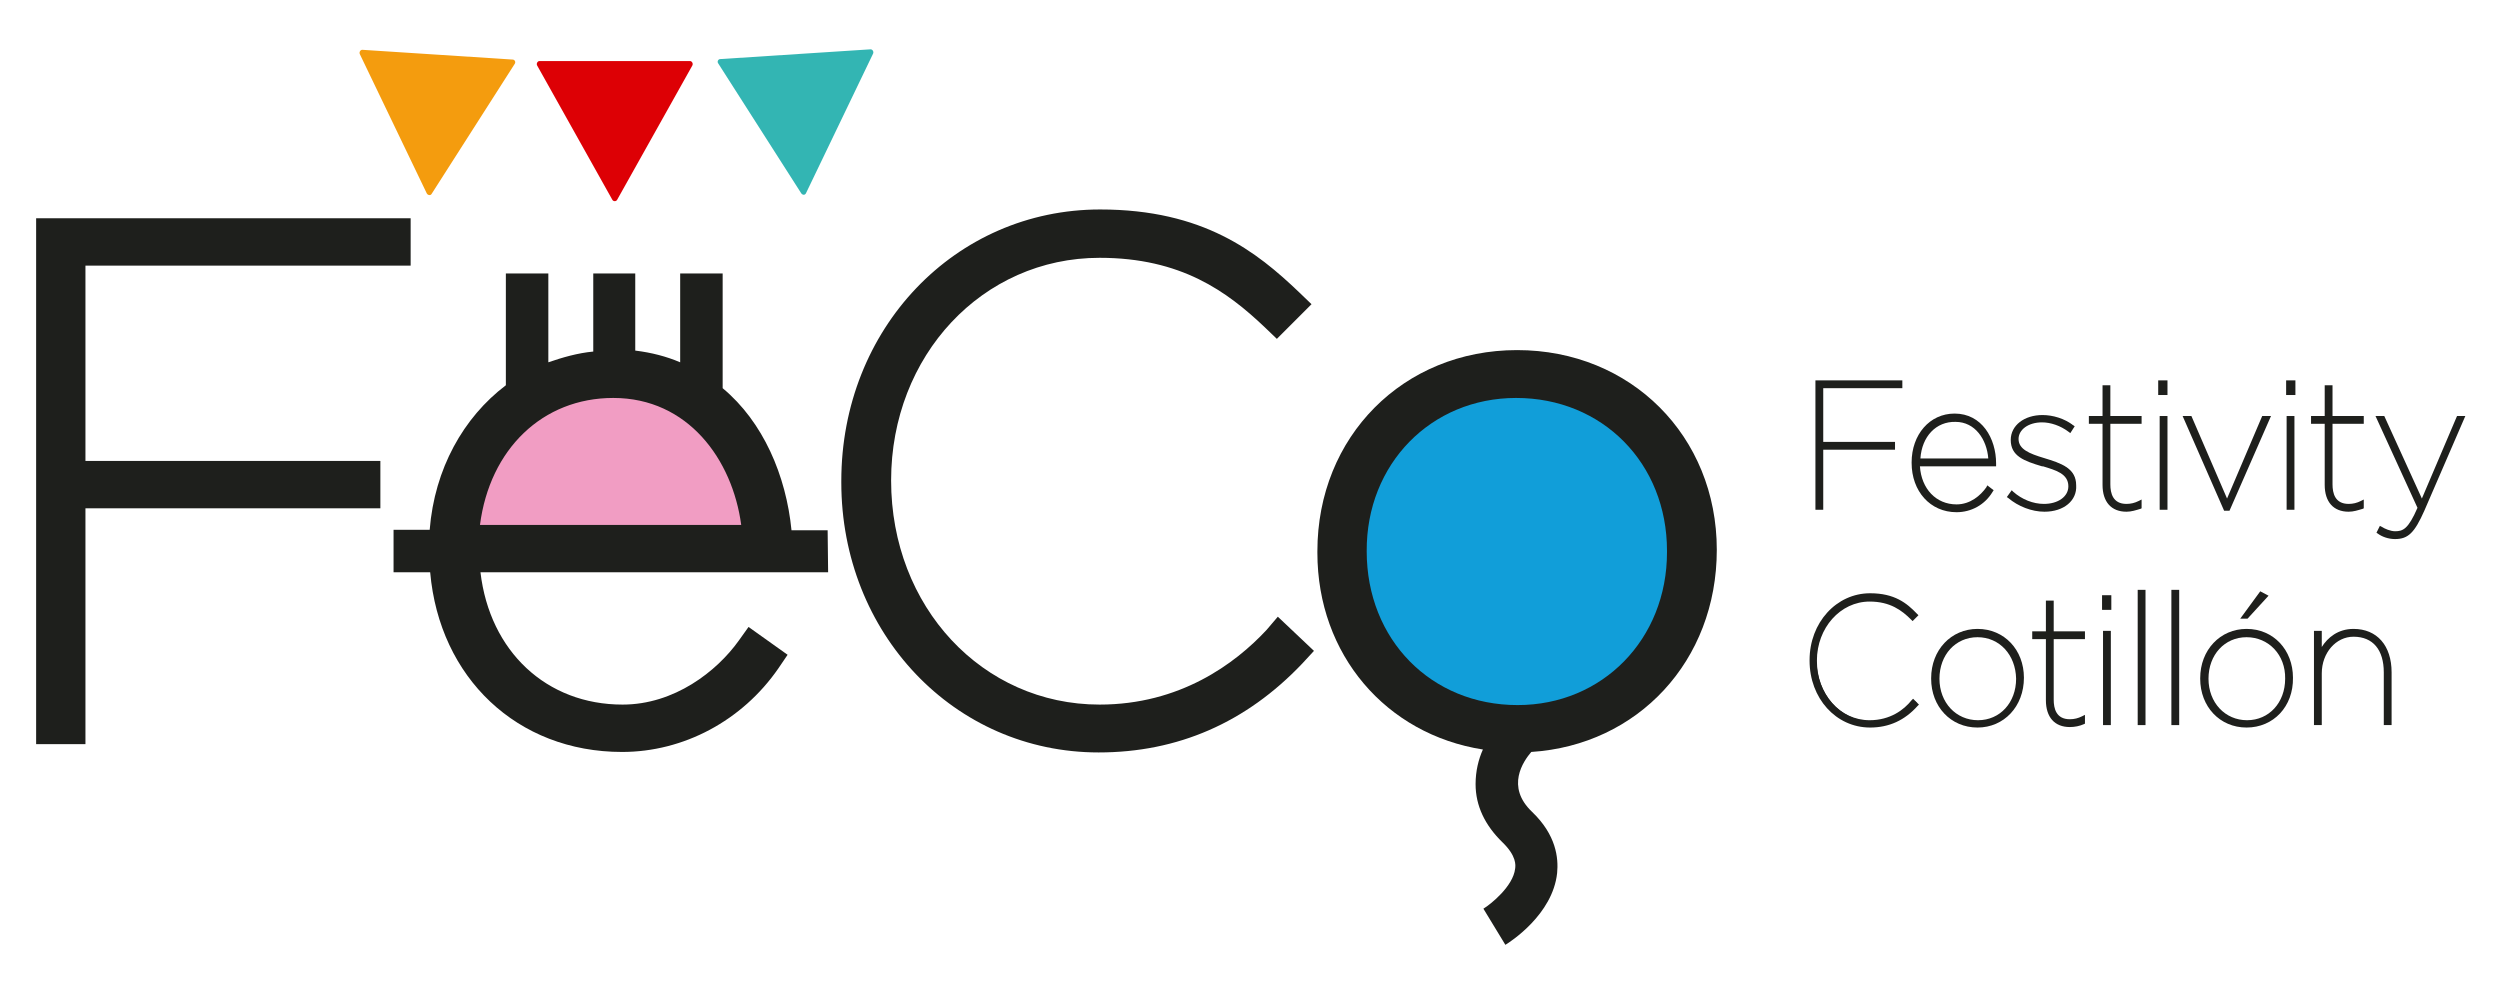
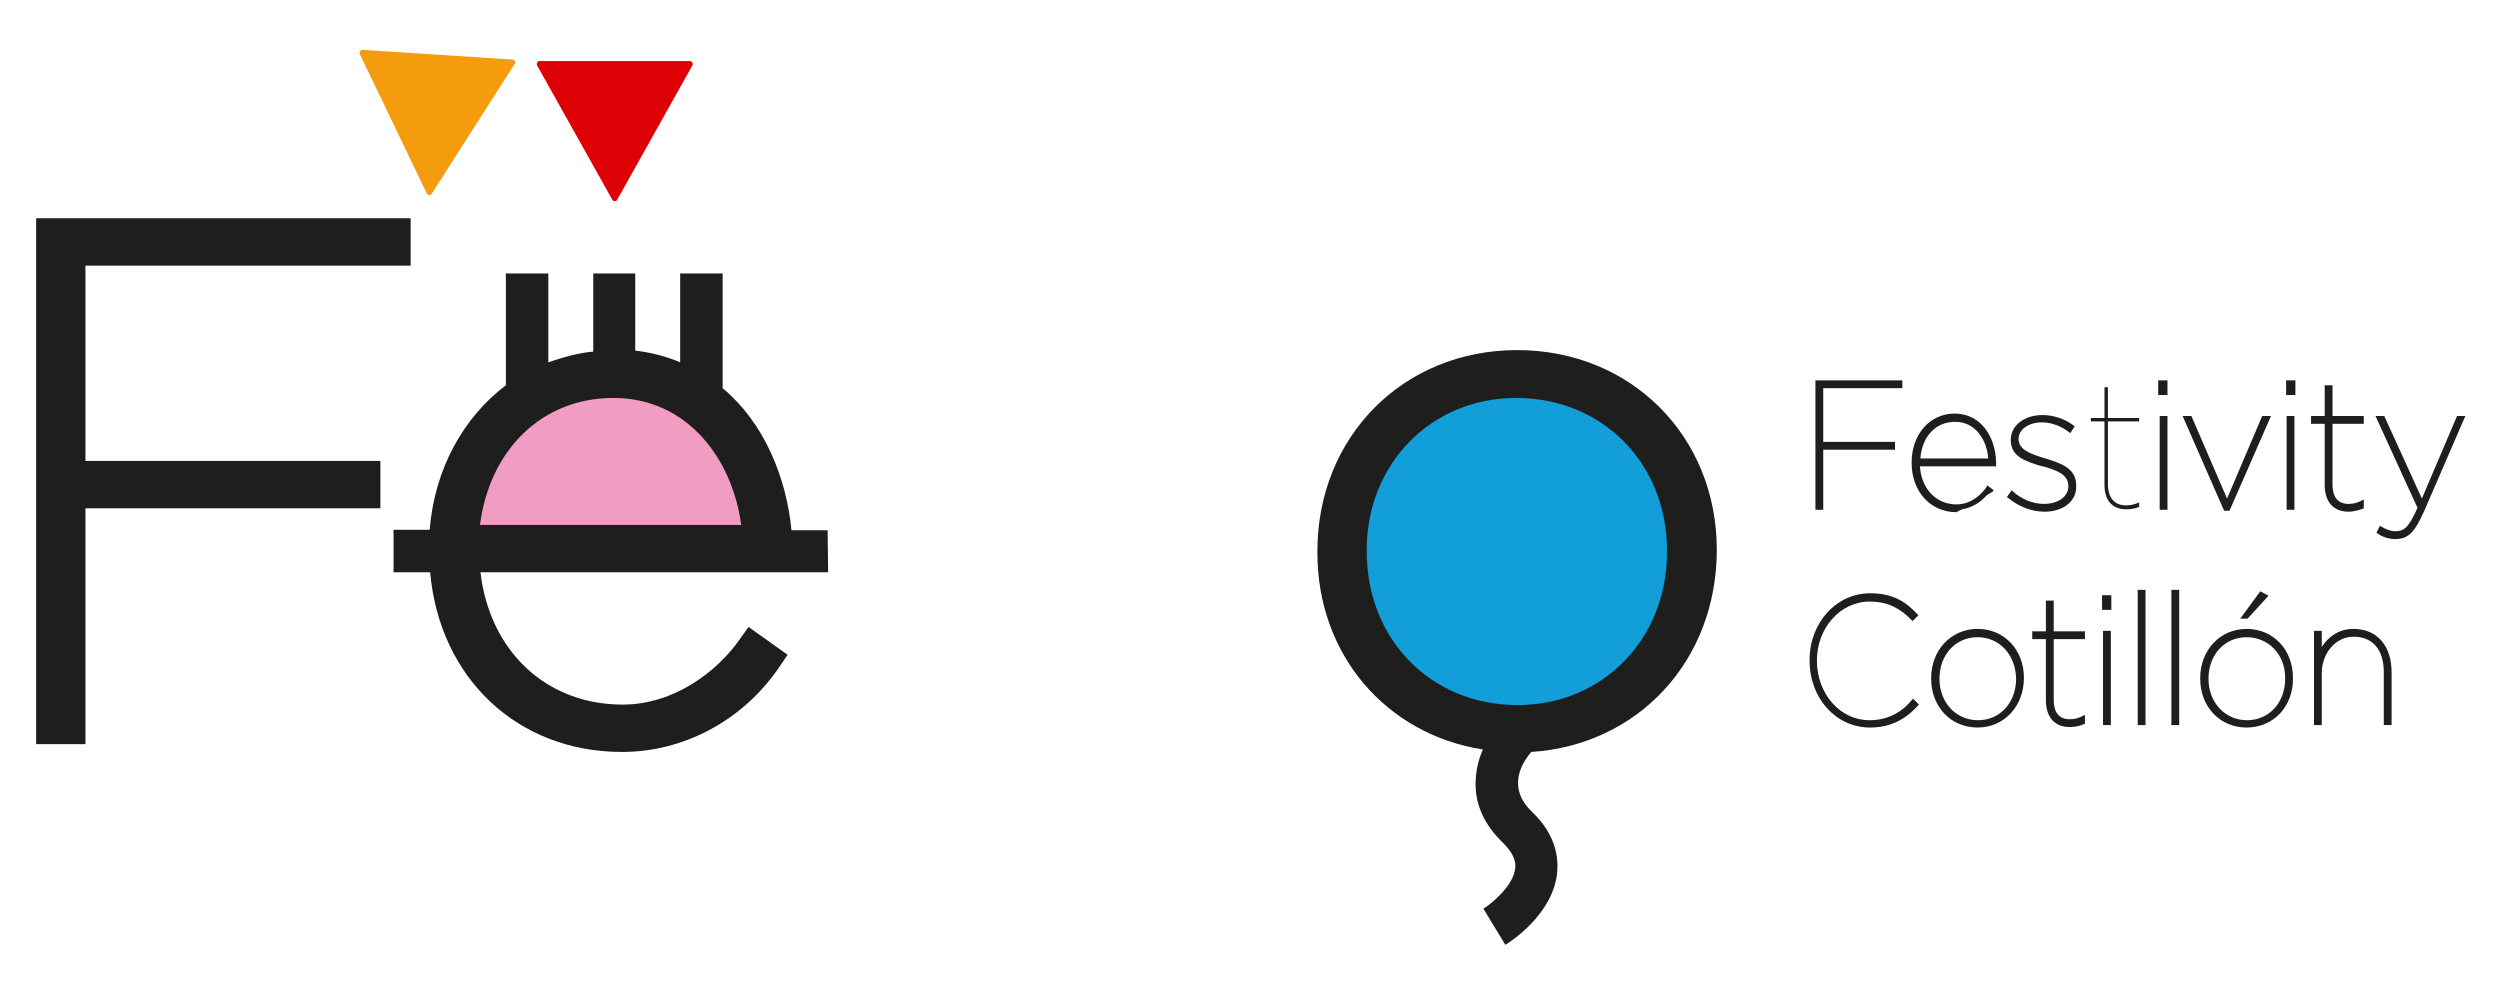
<svg xmlns="http://www.w3.org/2000/svg" version="1.1" id="Capa_2" x="0px" y="0px" viewBox="0 0 512 205" style="enable-background:new 0 0 512 205;" xml:space="preserve">
  <style type="text/css">
	.st0{fill:#119ED9;}
	.st1{fill:#F19DC3;}
	.st2{fill:#DD0005;}
	.st3{fill:#33B5B3;}
	.st4{fill:#F49C0E;}
	.st5{fill:#1E1F1C;}
</style>
  <g>
    <g>
      <ellipse class="st0" cx="310.6" cy="112.9" rx="35.4" ry="35.4" />
      <path class="st1" d="M91.6,107.9c0,0,3-29.8,34.2-29.8s30,33,30,33L91.6,107.9z" />
      <g>
        <path class="st2" d="M126.4,40.9l15.4-27.5c0.2-0.4-0.1-0.9-0.5-0.9h-30.8c-0.4,0-0.7,0.5-0.5,0.9l15.4,27.5     C125.6,41.3,126.2,41.3,126.4,40.9z" />
-         <path class="st3" d="M165.1,39.5L178.8,11c0.2-0.4-0.1-0.9-0.5-0.9l-30.8,2c-0.4,0-0.7,0.5-0.4,0.9l17,26.6     C164.4,40,164.9,40,165.1,39.5z" />
        <path class="st4" d="M87.4,39.6L73.7,11.1c-0.2-0.4,0.1-0.9,0.5-0.9l30.8,2c0.4,0,0.7,0.5,0.4,0.9l-17,26.6     C88.2,40.1,87.6,40,87.4,39.6z" />
      </g>
      <g>
        <polygon class="st5" points="17.5,54.4 84.1,54.4 84.1,44.7 7.4,44.7 7.4,152.4 17.5,152.4 17.5,104.1 77.9,104.1 77.9,94.4      17.5,94.4    " />
-         <path class="st5" d="M259.4,129c-6.5,7-17.8,15.3-34.2,15.3c-24,0-42.7-20-42.7-45.9c0-25.6,18.7-45.6,42.7-45.6     c16.7,0,26.1,6.9,33.8,14.2l2.5,2.4l7.1-7.1l-2.6-2.5c-8.6-8.2-19.5-16.9-40.7-16.9c-29.7,0-53,24.4-53,55.6v0.3     c0,30.9,23.1,55.3,52.7,55.3c16.2,0,30.2-6.1,41.7-18.2l2.4-2.6l-7.4-7L259.4,129z" />
        <path class="st5" d="M351.6,112.6c0-23.3-17.6-40.9-40.9-40.9s-40.9,17.7-40.9,41.2v0.3c0,20.9,14.1,37.2,33.9,40.3     c-0.9,2-1.5,4.4-1.5,7.1c0,4.4,1.9,8.4,5.5,11.9c2.9,2.8,2.7,4.7,2.6,5.4c-0.4,3.6-5,7.3-6.5,8.2l4.5,7.4     c1-0.6,9.7-6.2,10.6-14.7c0.3-3.1-0.2-7.8-5.1-12.5c-5.5-5.2-1.8-10.4-0.2-12.3C335.4,152.6,351.6,135.4,351.6,112.6z      M310.5,81.5c17.7,0,30.9,13.4,30.9,31.3v0.3c0,17.8-13.2,31.3-30.6,31.3c-17.7,0-30.9-13.4-30.9-31.5     C279.8,95,293.1,81.5,310.5,81.5z" />
        <path class="st5" d="M169.5,108.6h-7.4c-1.1-11.2-5.8-22.2-14.1-29.1V56h-8.7v18.2c-2.8-1.2-5.9-2-9.2-2.4V56h-8.6v16     c-3.2,0.3-6.3,1.2-9.2,2.2V56h-8.7v22.9C94.9,85.5,89,96,88,108.5h-7.4v8.7h7.5c1.9,21.6,17.8,36.8,39.3,36.8     c12.6,0,24.6-6.4,32-17.1l1.9-2.8l-8-5.7l-2,2.8c-4.5,6.3-13.2,13.1-23.8,13.1c-15.6,0-27.2-10.9-29.1-27.1h64.1h7.1L169.5,108.6     C169.6,108.6,169.5,108.6,169.5,108.6z M98.3,107.5c2-15.5,12.8-26,27.3-26c15.3,0,24.4,12.6,26.2,26H98.3z" />
      </g>
    </g>
    <g>
      <g>
        <path class="st5" d="M372.2,78.3h16.9V79H373v11.9h14.7v0.7H373V104h-0.7L372.2,78.3L372.2,78.3z" />
        <polygon class="st5" points="373.4,104.4 371.8,104.4 371.8,77.9 389.6,77.9 389.6,79.5 373.4,79.5 373.4,90.5 388.1,90.5      388.1,92.1 373.4,92.1    " />
      </g>
      <g>
        <path class="st5" d="M392,94.8L392,94.8c0-5.5,3.5-9.6,8.4-9.6c5.6,0,8,5.1,8,9.7c0,0.1,0,0.1,0,0.1h-15.6     c0.1,5.2,3.6,8.7,7.9,8.7c2.7,0,5-1.6,6.4-3.7l0.6,0.4c-1.5,2.2-4,4-7.1,4C396,104.4,392,100.8,392,94.8z M407.7,94.4     c-0.1-4.2-2.7-8.5-7.3-8.5c-4.3,0-7.4,3.6-7.5,8.5H407.7z" />
-         <path class="st5" d="M400.7,104.9c-5.4,0-9.2-4.3-9.2-10.1v-0.1c0-5.7,3.7-10,8.8-10c5.6,0,8.5,5.1,8.5,10.2v0.6h-15.6     c0.3,4.6,3.3,7.8,7.5,7.8c2.8,0,4.9-1.8,6.1-3.5l0.2-0.4l1.3,1l-0.2,0.3C406.5,103.4,403.7,104.9,400.7,104.9z M393.3,93.9h13.9     c-0.3-3.9-2.7-7.5-6.7-7.5C396.5,86.3,393.6,89.4,393.3,93.9z" />
+         <path class="st5" d="M400.7,104.9c-5.4,0-9.2-4.3-9.2-10.1v-0.1c0-5.7,3.7-10,8.8-10c5.6,0,8.5,5.1,8.5,10.2v0.6h-15.6     c0.3,4.6,3.3,7.8,7.5,7.8c2.8,0,4.9-1.8,6.1-3.5l0.2-0.4l1.3,1l-0.2,0.3z M393.3,93.9h13.9     c-0.3-3.9-2.7-7.5-6.7-7.5C396.5,86.3,393.6,89.4,393.3,93.9z" />
      </g>
      <g>
-         <path class="st5" d="M411.6,101.6l0.4-0.6c1.9,1.7,4.4,2.6,6.6,2.6c3.1,0,5.6-1.7,5.6-4.1v-0.1c0-2.8-2.9-3.6-5.7-4.5     c-3.5-1.1-6.1-2-6.1-4.9v-0.1c0-2.6,2.5-4.7,6.1-4.7c1.9,0,4.2,0.7,6.1,2l-0.4,0.6c-1.7-1.3-3.9-2-5.7-2c-3.2,0-5.4,1.7-5.4,3.9     v0.1c0,2.5,2.5,3.3,5.6,4.2c3.4,1,6.3,2,6.3,5.1v0.1c0,2.9-2.7,4.8-6.3,4.8C416.2,104.3,413.6,103.4,411.6,101.6z" />
        <path class="st5" d="M418.7,104.8c-2.6,0-5.4-1.1-7.4-2.8l-0.3-0.2l1-1.4l0.3,0.3c1.8,1.6,4.1,2.5,6.3,2.5c2.9,0,5-1.5,5-3.6     c0-2.6-2.6-3.3-5.2-4.1h-0.2c-3.7-1.1-6.4-2.1-6.4-5.4c0-3,2.8-5.1,6.5-5.1c2.1,0,4.5,0.7,6.3,2.1l0.3,0.2l-0.9,1.4l-0.4-0.3     c-1.6-1.2-3.6-1.9-5.4-1.9c-2.8,0-4.8,1.5-4.8,3.4c0,2.1,2.2,3,5.2,3.9c3.6,1.1,6.6,2.1,6.6,5.6     C425.4,102.5,422.7,104.8,418.7,104.8z" />
      </g>
      <g>
        <path class="st5" d="M431,99.3v-13h-2.8v-0.7h2.8v-6.3h0.7v6.3h6.4v0.7h-6.4v12.8c0,2.8,1.3,4.4,3.7,4.4c0.9,0,1.8-0.2,2.7-0.6     v0.9c-0.9,0.4-1.7,0.5-2.7,0.5C432.6,104.3,431,102.5,431,99.3z" />
-         <path class="st5" d="M435.5,104.8c-3.1,0-4.9-2-4.9-5.5V86.8h-2.8v-1.6h2.8v-6.3h1.6v6.3h6.4v1.6h-6.4v12.4c0,1.8,0.5,4,3.3,4     c0.9,0,1.7-0.2,2.5-0.6l0.6-0.3v1.8l-0.2,0.1C437.4,104.5,436.5,104.8,435.5,104.8z" />
      </g>
      <g>
        <path class="st5" d="M442.5,78.3h1.1v2.1h-1.1V78.3z M442.7,85.7h0.7V104h-0.7V85.7z" />
        <path class="st5" d="M443.9,104.4h-1.6V85.2h1.6V104.4z M444,80.9h-2v-3h1.9v3H444z M442.9,79.9h0.2v-1.2h-0.2V79.9z" />
      </g>
      <g>
        <path class="st5" d="M447.7,85.7h0.9l7.6,17.6l7.5-17.6h0.7l-8,18.5h-0.5L447.7,85.7z" />
        <polygon class="st5" points="456.6,104.6 455.5,104.6 447,85.2 448.8,85.2 456.1,102.1 463.3,85.2 465.1,85.2    " />
      </g>
      <g>
        <path class="st5" d="M468.6,78.3h1.1v2.1h-1.1V78.3z M468.7,85.7h0.7V104h-0.7V85.7z" />
        <path class="st5" d="M469.9,104.4h-1.6V85.2h1.6V104.4z M470.1,80.9h-1.9v-3h1.9V80.9z M469,79.9h0.2v-1.2H469V79.9z" />
      </g>
      <g>
        <path class="st5" d="M476.5,99.3v-13h-2.8v-0.7h2.8v-6.3h0.7v6.3h6.4v0.7h-6.4v12.8c0,2.8,1.3,4.4,3.7,4.4c0.9,0,1.8-0.2,2.7-0.6     v0.9c-0.9,0.4-1.7,0.5-2.7,0.5C478.1,104.3,476.5,102.5,476.5,99.3z" />
        <path class="st5" d="M481,104.8c-3.1,0-4.9-2-4.9-5.5V86.8h-2.8v-1.6h2.8v-6.3h1.6v6.3h6.4v1.6h-6.4v12.4c0,1.8,0.5,4,3.3,4     c0.9,0,1.7-0.2,2.5-0.6l0.6-0.3v1.8l-0.2,0.1C482.9,104.5,482,104.8,481,104.8z" />
      </g>
      <g>
        <path class="st5" d="M487.2,109l0.3-0.6c0.7,0.4,1.9,1,2.9,1c2,0,3.1-0.9,5-5.2L487,85.8h0.9l7.9,17.6l7.5-17.6h0.7l-8.1,18.7     c-2,4.7-3.3,5.6-5.6,5.6C489.3,110,488.1,109.5,487.2,109z" />
        <path class="st5" d="M490.5,110.4c-1.4,0-2.7-0.5-3.5-1.1l-0.3-0.2l0.7-1.4l0.4,0.2c0.6,0.4,1.8,0.9,2.7,0.9     c1.6,0,2.7-0.4,4.6-4.8l-8.6-18.8h1.8l7.7,16.9l7.2-16.9h1.7l-8.4,19.4C494.5,109.1,493.2,110.4,490.5,110.4z" />
      </g>
      <g>
        <path class="st5" d="M371.2,135.3L371.2,135.3c0-7.3,5-13.4,12-13.4c4.6,0,7.1,1.8,9.3,4.1l-0.5,0.5c-1.9-2-4.4-3.9-8.8-3.9     c-6.5,0-11.2,5.8-11.2,12.5v0.1c0,6.7,4.8,12.5,11.2,12.5c4,0,7-2,8.9-4.2l0.5,0.5c-2.1,2.4-5.2,4.4-9.5,4.4     C376.2,148.5,371.2,142.6,371.2,135.3z" />
        <path class="st5" d="M383,149c-7,0-12.4-6-12.4-13.7v-0.1c0-7.7,5.5-13.7,12.4-13.7c5,0,7.5,2,9.6,4.2l0.3,0.3l-1.2,1.2l-0.3-0.3     c-1.9-1.9-4.3-3.7-8.5-3.7c-6,0-10.8,5.4-10.8,12.1c0,6.9,4.7,12.2,10.8,12.2c4.2,0,7-2.1,8.6-4.1l0.3-0.3l1.2,1.2l-0.3,0.3     C390.1,147.5,386.9,149,383,149z" />
      </g>
      <g>
        <path class="st5" d="M395.9,139L395.9,139c0-5.2,3.6-9.7,9.1-9.7s9.1,4.4,9.1,9.5v0.1c0,5.1-3.6,9.6-9.1,9.6     C399.5,148.5,395.9,144.2,395.9,139z M413.3,138.9L413.3,138.9c0-4.9-3.4-8.9-8.4-8.9s-8.2,4.1-8.2,8.9v0.1     c0,4.8,3.4,8.9,8.4,8.9C409.9,147.8,413.3,143.7,413.3,138.9z" />
        <path class="st5" d="M405,149c-5.5,0-9.5-4.3-9.5-10v-0.1c0-5.8,4.1-10.1,9.5-10.1c5.5,0,9.5,4.3,9.5,10     C414.5,144.7,410.4,149,405,149z M405,130.5c-4.5,0-7.8,3.6-7.8,8.5s3.4,8.5,7.9,8.5s7.8-3.6,7.8-8.5l0,0     C412.8,134.1,409.5,130.5,405,130.5z" />
      </g>
      <g>
        <path class="st5" d="M419.4,143.4v-13h-2.8v-0.7h2.8v-6.3h0.7v6.3h6.4v0.7h-6.4v12.8c0,2.8,1.3,4.4,3.7,4.4     c0.9,0,1.8-0.2,2.7-0.6v0.9c-0.9,0.4-1.7,0.5-2.7,0.5C421,148.4,419.4,146.6,419.4,143.4z" />
        <path class="st5" d="M423.9,148.9c-3.1,0-4.9-2-4.9-5.5v-12.5h-2.8v-1.6h2.8V123h1.6v6.3h6.4v1.6h-6.4v12.4c0,1.8,0.5,4,3.3,4     c0.9,0,1.7-0.2,2.5-0.6l0.6-0.3v1.8l-0.2,0.1C425.9,148.7,424.9,148.9,423.9,148.9z" />
      </g>
      <g>
        <path class="st5" d="M430.9,122.4h1.1v2.1h-1.1V122.4z M431.1,129.7h0.7V148h-0.7V129.7z" />
        <path class="st5" d="M432.3,148.5h-1.6v-19.3h1.6V148.5z M432.4,124.9h-1.9v-3h1.9V124.9z M431.3,124h0.2v-1.2h-0.2V124z" />
      </g>
      <g>
        <path class="st5" d="M438.2,121.2h0.7V148h-0.7V121.2z" />
        <rect x="437.8" y="120.8" class="st5" width="1.6" height="27.7" />
      </g>
      <g>
        <path class="st5" d="M445.2,121.2h0.7V148h-0.7V121.2z" />
        <rect x="444.7" y="120.8" class="st5" width="1.6" height="27.7" />
      </g>
      <g>
        <path class="st5" d="M451,139L451,139c0-5.2,3.6-9.7,9.1-9.7s9.1,4.4,9.1,9.5v0.1c0,5.1-3.6,9.6-9.1,9.6     C454.7,148.5,451,144.2,451,139z M468.5,138.9L468.5,138.9c0-4.9-3.4-8.9-8.4-8.9s-8.2,4.1-8.2,8.9v0.1c0,4.8,3.4,8.9,8.4,8.9     C465.1,147.8,468.5,143.7,468.5,138.9z M463,121.7l0.9,0.4l-3.7,4.1h-0.5L463,121.7z" />
        <path class="st5" d="M460.1,149c-5.5,0-9.5-4.3-9.5-10v-0.1c0-5.8,4.1-10.1,9.5-10.1c5.5,0,9.5,4.3,9.5,10     C469.7,144.7,465.6,149,460.1,149z M460.1,130.5c-4.5,0-7.8,3.6-7.8,8.5s3.4,8.5,7.9,8.5s7.8-3.6,7.8-8.5l0,0     C468.1,134.1,464.6,130.5,460.1,130.5z M460.3,126.7h-1.5l4.1-5.6l1.7,0.9L460.3,126.7z M463.1,122.2l-0.1,0.2L463.1,122.2     L463.1,122.2z" />
      </g>
      <g>
        <path class="st5" d="M474.3,129.7h0.7v5c0.5-2.2,2.9-5.5,7.1-5.5c4.7,0,7.3,3.3,7.3,8.5v10.4h-0.7v-10.3c0-4.6-2.2-7.7-6.6-7.7     c-3.9,0-7,3.5-7,7.9v10.2h-0.7L474.3,129.7L474.3,129.7z" />
        <path class="st5" d="M489.8,148.5h-1.6v-10.8c0-4.6-2.2-7.3-6.2-7.3c-3.6,0-6.5,3.3-6.5,7.5v10.6h-1.6v-19.3h1.6v3.3     c1.2-1.9,3.3-3.7,6.5-3.7c4.8,0,7.8,3.4,7.8,8.9L489.8,148.5L489.8,148.5z" />
      </g>
    </g>
  </g>
</svg>